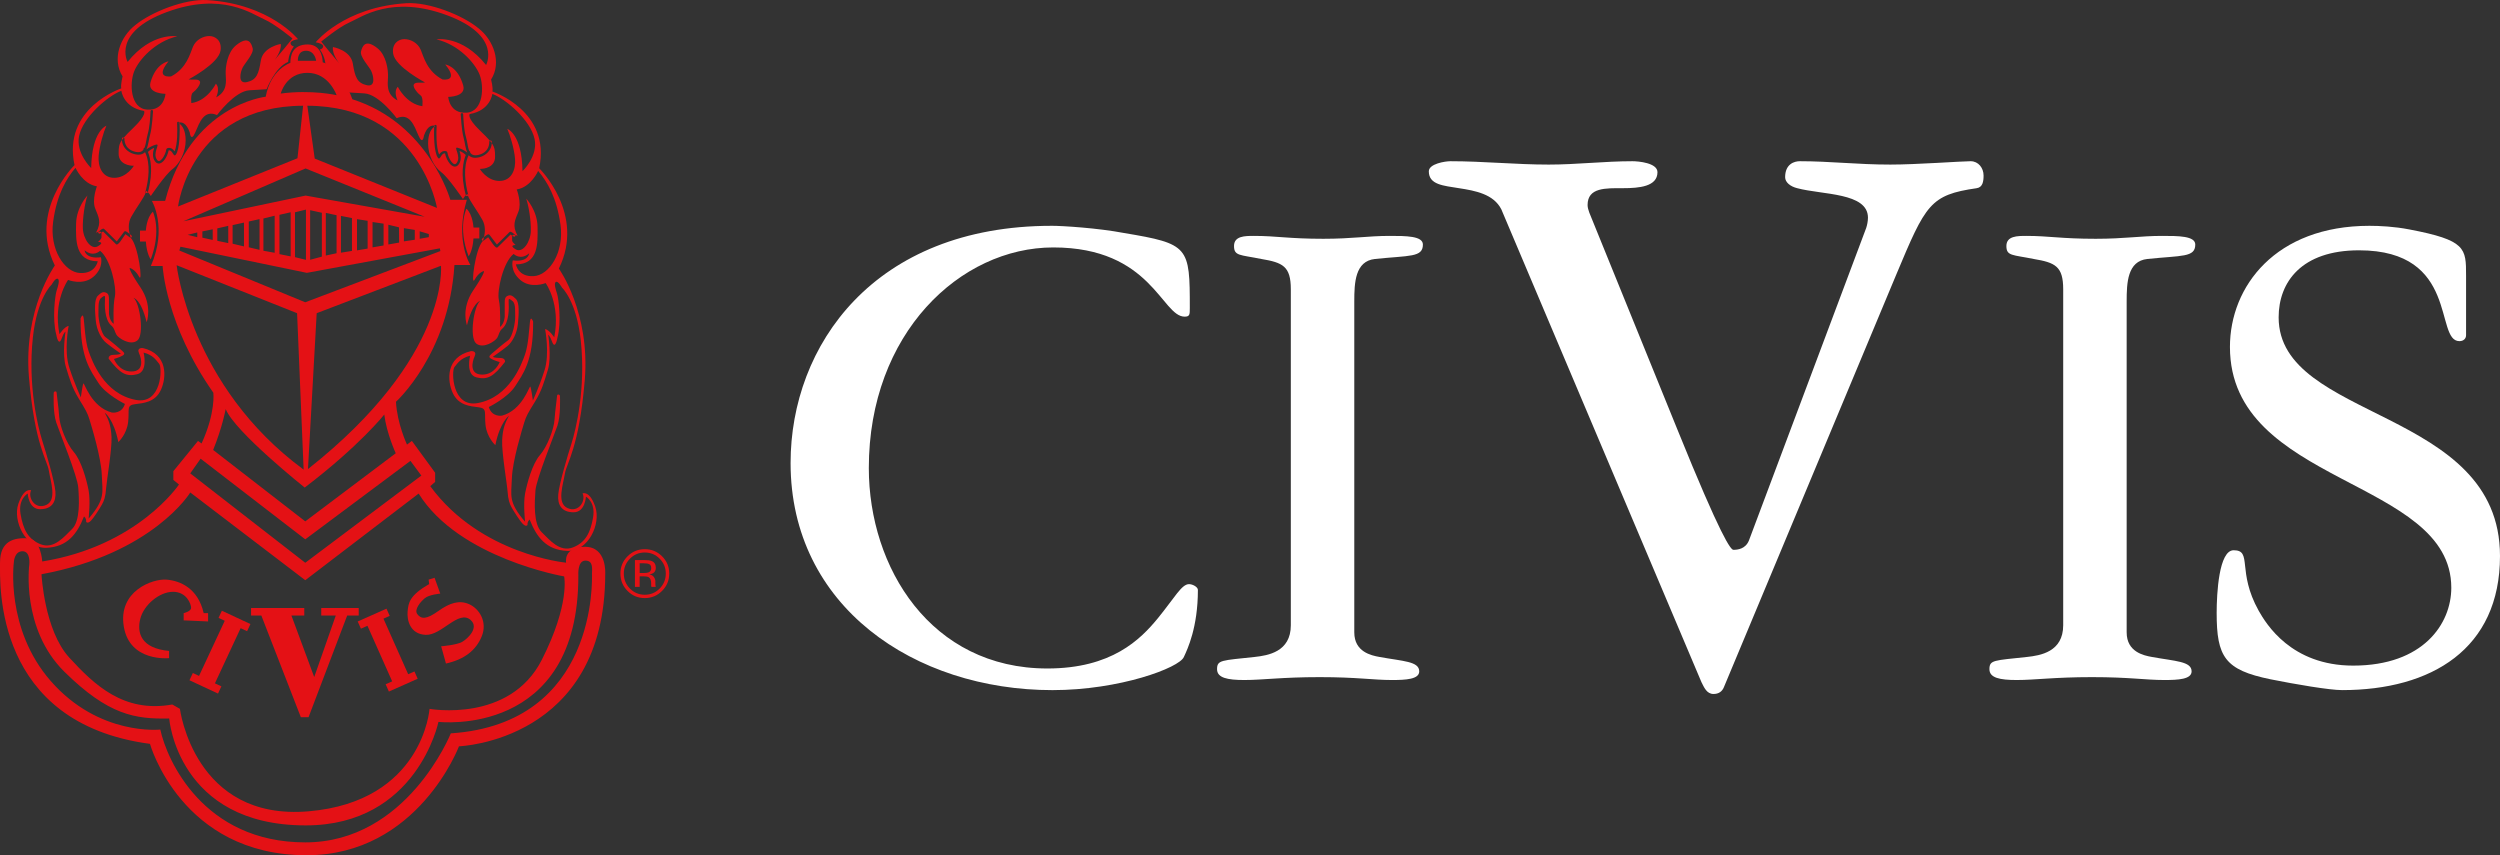
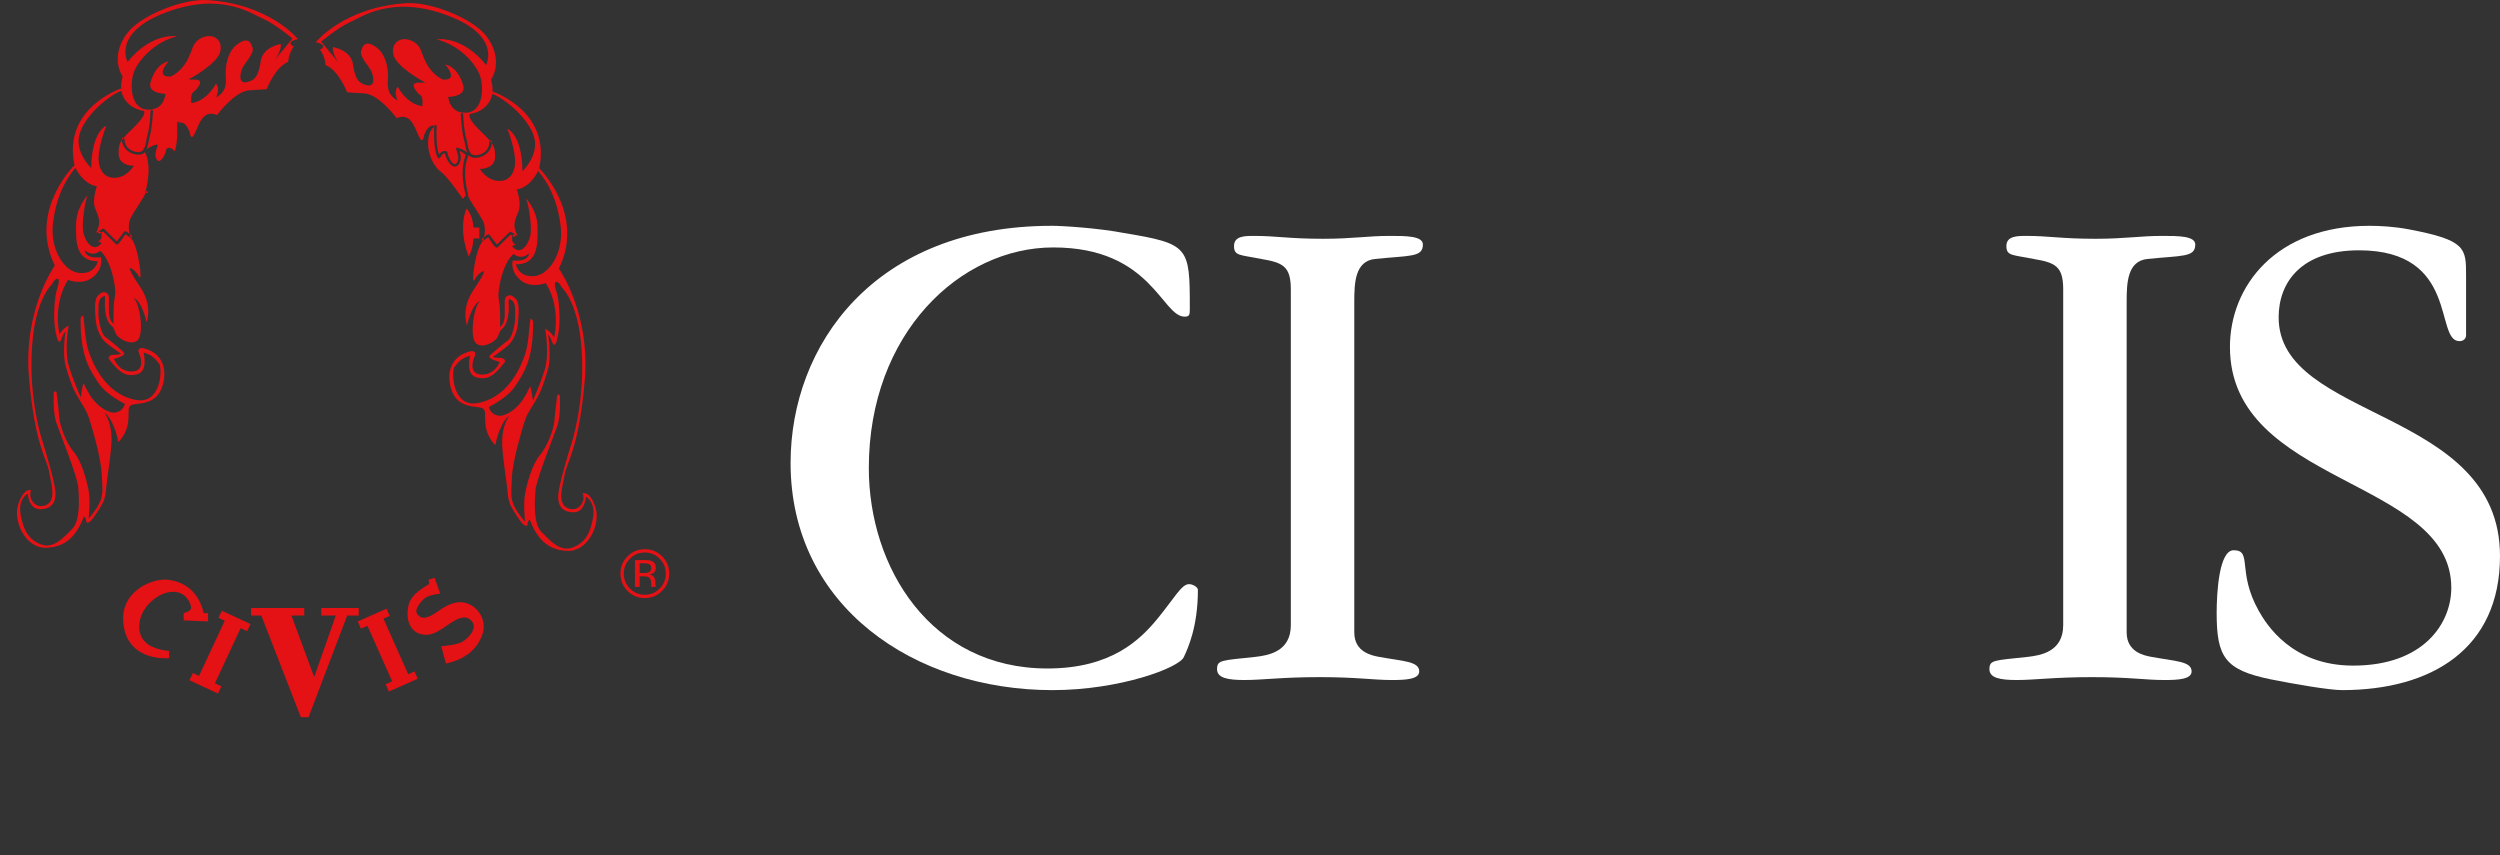
<svg xmlns="http://www.w3.org/2000/svg" xmlns:ns1="http://sodipodi.sourceforge.net/DTD/sodipodi-0.dtd" xmlns:ns2="http://www.inkscape.org/namespaces/inkscape" id="uuid-bcf4ce0e-761c-40aa-b697-6f2eb5c10b7c" viewBox="0 0 1782.87 609.89" version="1.1" ns1:docname="civis-logo-light.svg" ns2:version="1.4 (86a8ad7, 2024-10-11)">
  <rect x="0" y="0" width="1782.87" height="609.89" fill="#333333" stroke="none" />
  <ns1:namedview id="namedview25" pagecolor="#505050" bordercolor="#eeeeee" borderopacity="1" ns2:showpageshadow="0" ns2:pageopacity="0" ns2:pagecheckerboard="0" ns2:deskcolor="#505050" ns2:zoom="0.49807333" ns2:cx="969.73672" ns2:cy="330.27265" ns2:window-width="1920" ns2:window-height="1009" ns2:window-x="-8" ns2:window-y="828" ns2:window-maximized="1" ns2:current-layer="uuid-17b7d1b7-f3aa-4563-991a-d94de9a263ce" />
  <defs id="defs1">
    <style id="style1">.uuid-3d0890ae-5b65-4d3c-aba4-affc74147e61{fill:#e41115;}</style>
  </defs>
  <g id="uuid-17b7d1b7-f3aa-4563-991a-d94de9a263ce">
    <path d="m750.1,161.03c7.37,0,32.62,1.54,51.57,5.15,46.31,7.71,46.84,9.76,46.84,53.47,0,4.63,0,6.17-3.69,6.17-16.31,0-23.68-49.36-93.67-49.36-66.3,0-131.55,61.18-131.55,157.33,0,70.95,44.19,142.94,127.34,142.94,45.77,0,66.3-20.56,78.92-35.99,12.11-14.91,16.84-24.16,22.11-24.16,2.62,0,6.31,2.06,6.31,4.11,0,26.73-7.37,42.16-10,47.82-3.16,7.71-45.78,23.65-93.67,23.65-98.4,0-186.8-59.65-186.8-161.96,0-83.81,59.46-169.16,186.28-169.16Z" id="path1" style="fill:#ffffff;fill-opacity:1" />
    <path d="m965.81,451.01c0,13.88,12.11,16.45,17.89,17.48,16.84,3.09,28.42,3.09,28.42,10.29,0,5.65-9.47,6.17-19.47,6.17-13.69,0-24.73-2.06-51.57-2.06s-40.52,2.06-53.68,2.06c-12.1,0-19.46-1.54-19.46-7.71,0-6.69,3.15-6.17,26.83-8.74,9.47-1.03,25.78-3.6,25.78-22.62v-239.6c0-16.45-5.79-19.03-21.04-21.59-15.26-3.09-19.47-2.06-19.47-9.26s7.89-7.2,14.21-7.2c16.31,0,24.73,2.06,49.46,2.06,21.04,0,31.57-2.06,47.35-2.06,11.58,0,23.68,0,23.68,6.17,0,9.26-9.47,7.71-34.2,10.29-14.2,1.54-14.73,16.97-14.73,30.33v236Z" id="path2" style="fill:#ffffff;fill-opacity:1" />
-     <path d="m1330.9,162.47c.62-1.81,1.23-4.81,1.23-7.22,0-18.03-32.6-16.23-50.45-21.04-4.92-1.2-8.62-4.21-8.62-7.82,0-9.62,6.77-11.42,10.46-11.42,21.53,0,41.22,2.4,64.61,2.4,18.46,0,51.06-2.4,57.22-2.4,5.53,0,9.23,4.81,9.23,10.22,0,4.2-.62,8.41-4.93,9.02-33.23,4.81-36.3,11.42-57.21,61.32l-123.06,294.57c-1.22,3.01-3.69,4.81-7.38,4.81-4.92,0-6.76-4.81-8.61-8.41l-142.74-337.26c-5.54-10.82-18.47-13.23-30.15-15.03-11.08-1.81-21.54-2.4-21.54-12.03,0-5.41,11.69-7.21,15.39-7.21,23.38,0,46.75,2.4,70.14,2.4,19.69,0,39.99-2.4,59.68-2.4,4.31,0,17.85,1.2,17.85,7.81,0,10.22-12.92,11.42-24.61,11.42-12.3,0-25.23-.6-25.23,12.02,0,1.8.62,3.61,1.23,5.41l62.75,154.5c31.38,77.55,38.15,85.97,40,85.97,3.08,0,8.62-.6,11.07-6.61l83.68-223.03Z" id="path3" style="fill:#ffffff;fill-opacity:1" />
    <path d="m1516.63,451.01c0,13.88,12.11,16.45,17.89,17.48,16.84,3.09,28.42,3.09,28.42,10.29,0,5.65-9.47,6.17-19.47,6.17-13.69,0-24.73-2.06-51.57-2.06s-40.52,2.06-53.68,2.06c-12.1,0-19.46-1.54-19.46-7.71,0-6.69,3.15-6.17,26.83-8.74,9.47-1.03,25.78-3.6,25.78-22.62v-239.6c0-16.45-5.79-19.03-21.04-21.59-15.26-3.09-19.47-2.06-19.47-9.26s7.89-7.2,14.21-7.2c16.31,0,24.73,2.06,49.46,2.06,21.04,0,31.57-2.06,47.35-2.06,11.58,0,23.68,0,23.68,6.17,0,9.26-9.47,7.71-34.2,10.29-14.2,1.54-14.73,16.97-14.73,30.33v236Z" id="path4" style="fill:#ffffff;fill-opacity:1" />
    <path d="m1758.66,239.18c0,2.06-1.58,4.11-4.73,4.11-17.89,0,0-64.78-71.57-64.78-41.04,0-57.35,22.62-57.35,47.82,0,74.04,157.86,64.27,157.86,170.19,0,66.32-48.94,95.63-112.6,95.63-8.95,0-33.15-4.12-51.04-7.71-32.62-6.68-38.42-15.94-38.42-47.3,0-13.88,1.58-44.73,12.11-44.73,13.68,0,2.11,14.91,17.89,43.19,5.26,9.26,23.15,39.08,67.35,39.08,49.99,0,69.98-29.82,69.98-55.53,0-78.15-157.86-73.01-157.86-171.73,0-43.19,32.62-86.38,99.45-86.38,7.38,0,17.89.52,28.42,2.57,40.52,7.71,40.52,13.37,40.52,32.91v42.67Z" id="path5" style="fill:#ffffff;fill-opacity:1" />
    <path class="uuid-3d0890ae-5b65-4d3c-aba4-affc74147e61" d="m472.17,421.39c-3.4,3.42-7.52,5.13-12.35,5.13s-8.94-1.71-12.32-5.13c-3.37-3.4-5.06-7.53-5.06-12.37s1.7-8.9,5.1-12.3c3.39-3.39,7.48-5.08,12.27-5.08s8.94,1.69,12.35,5.08c3.4,3.39,5.1,7.49,5.1,12.3s-1.7,8.95-5.1,12.37Zm-22.93-22.96c-2.91,2.93-4.37,6.47-4.37,10.61s1.45,7.74,4.34,10.68c2.91,2.94,6.45,4.42,10.61,4.42s7.7-1.47,10.61-4.42c2.91-2.94,4.37-6.51,4.37-10.68s-1.46-7.68-4.37-10.61c-2.93-2.94-6.47-4.42-10.61-4.42s-7.66,1.47-10.59,4.42Zm10.26.97c2.37,0,4.12.23,5.22.69,1.98.82,2.97,2.44,2.97,4.85,0,1.71-.62,2.97-1.87,3.78-.66.43-1.58.74-2.77.93,1.5.24,2.59.86,3.28,1.87s1.04,2,1.04,2.96v1.4c0,.44.02.92.05,1.42.03.51.09.84.17,1l.12.24h-3.16c-.02-.06-.03-.13-.05-.19-.02-.06-.03-.13-.05-.21l-.07-.62v-1.51c0-2.21-.6-3.67-1.8-4.38-.71-.41-1.96-.62-3.75-.62h-2.66v7.53h-3.37v-19.14h6.7Zm3.64,3.01c-.85-.47-2.21-.71-4.08-.71h-2.88v6.93h3.05c1.43,0,2.5-.14,3.21-.43,1.32-.52,1.98-1.52,1.98-2.99,0-1.39-.42-2.33-1.27-2.8Z" id="path6" />
-     <path class="uuid-3d0890ae-5b65-4d3c-aba4-affc74147e61" d="m109.02,150.99s6.44,12.99-1.53,33.99c0,0-2.89-3.71-3.47-12.74h-4.18v-7.77h4.18s.38-9.17,5-13.47" id="path7" />
    <path class="uuid-3d0890ae-5b65-4d3c-aba4-affc74147e61" d="m332.66,148.82s-6.44,12.99,1.54,33.99c0,0,2.88-3.71,3.46-12.74h4.17v-7.78h-4.17s-.39-9.16-5-13.47" id="path8" />
    <path class="uuid-3d0890ae-5b65-4d3c-aba4-affc74147e61" d="m120.59,464.19v5.16s-27.89,2.97-32.26-22.26c-4.44-25.64,20.62-34.51,30.38-33.73,9.76.79,22.49,6.09,26.55,23.9h3.13v5.93l-17.42-.78v-5.15s5.31-1.16,5.31-3.82-3.2-11.4-12.89-11.4-20.85,9.3-23.36,19.29c-2.5,10,.48,21,20.54,22.88" id="path9" />
    <polygon class="uuid-3d0890ae-5b65-4d3c-aba4-affc74147e61" points="158.23 435.55 155.86 440.65 160.28 442.7 141.94 482.03 137.52 479.96 135.11 485.12 155.48 494.62 157.88 489.46 153.27 487.31 171.6 447.98 176.22 450.14 178.6 445.05 158.23 435.55" id="polygon9" />
    <polygon class="uuid-3d0890ae-5b65-4d3c-aba4-affc74147e61" points="275.62 434.07 277.91 439.2 273.45 441.19 291.09 480.82 295.56 478.84 297.87 484.04 277.34 493.18 275.02 487.98 279.68 485.91 262.04 446.27 257.39 448.35 255.09 443.21 275.62 434.07" id="polygon10" />
    <path class="uuid-3d0890ae-5b65-4d3c-aba4-affc74147e61" d="m309.91,412.04l4.06,11.3s-7.89.66-11.03,3.28c-3.16,2.62-7.73,8.12-5.37,11.31,2.85,3.85,6.71,3.75,14.97-2.14,8.25-5.9,15.12-8.06,22.17-4.85,7.2,3.28,12.96,12.57,8.91,22.7-4.07,10.13-12.45,16.63-25.59,19.56l-3.41-12.3s11.05-.88,14.98-3.14c3.92-2.28,12.3-10.13,6.02-15.63-8.59-7.52-20.65,11.13-32.04,10.61-11.39-.52-13.45-10.79-12.88-16.81.57-6.02,1.31-11.3,15.37-19.43l-.4-3.14,4.23-1.31Z" id="path10" />
    <polygon class="uuid-3d0890ae-5b65-4d3c-aba4-affc74147e61" points="179.05 438.98 179.05 433.61 216.99 433.61 216.99 438.98 207.83 438.98 224.08 482.84 239.46 438.98 229.09 438.98 229.09 433.61 255.82 433.61 255.82 438.98 247.59 438.98 220.04 511.49 214.55 511.49 186.38 438.98 179.05 438.98" id="polygon11" />
    <path class="uuid-3d0890ae-5b65-4d3c-aba4-affc74147e61" d="m332.17,110.55c-1.24-1.26-2.81-2.24-4.46-2.9,1.06,3.07,1.48,6.84-.63,9.64-2.12,2.84-4.77,1.28-6.4-.7-1.57-1.91-2.85-4.78-3.29-7.17-2.77-.52-3.42,5.2-5.03,3.16-3.04-3.87-2.93-17.7-2.75-22.12-1.92,1.41-4.33,4.71-4.33,11.87,0,8.35,4.27,16.72,9.32,20.4,5.05,3.69,15.55,19.24,15.55,19.24.65-1.21,1.42-2.09,2.07-2.7-.01-.03-.03-.04-.04-.08-4.09-15.18-1.71-24.35-.02-28.65" id="path11" />
    <path class="uuid-3d0890ae-5b65-4d3c-aba4-affc74147e61" d="m424.59,361.58c-4.07-12.05-9.13-9.71-9.13-9.71,2.52,5.25-2.73,13.99-10.69,10.49-7.97-3.5-3.12-16.9-1.94-24.49,1.16-7.58,10.1-18.27,14.18-66.66,4.07-48.38-18.46-79.67-18.46-79.67,19.23-39.07-14.04-71.57-14.04-71.57,8.79-40.76-33.33-54.71-33.33-54.71.54-2.9-.96-8.53-.96-8.53,7.77-12.32,1.67-28.23-9.01-36.58-11.44-9.42-35.37-18.85-51.41-17.86-44.67,2.77-64.66,27.86-64.66,27.86,5.97,1.07,5.3,3.01,5.3,3.01-.18,1.75-2.33,2.14-2.33,2.14,3.89,5.25,4.07,11.08,4.07,11.08,9.33,3.7,15.37,19.44,15.37,19.44,0,0,1.74.19,12.23.77,10.49.58,23.12,17.69,23.12,17.69,9.32-4.09,12.44,5.24,15.55,12.44,3.1,7.19,3.89,0,3.89,0,2.46-7.12,5.8-7.39,7.33-7.09.28-.91,1.77-.76,1.72.33-.28,5.37-.38,14.7,1.73,20.23,1.18-1.7,3.19-3.23,5.52-2.16.11.07.4.52.41.64.29,2.14,1.51,5,2.99,6.81,1.55,1.88,2.68,2.01,3.61.76,3.62-4.82-2.73-11.78.73-10.88,2.48.65,4.87,1.89,6.88,3.43-1.44-3.04-1.7-7.32-2.62-10.51-.75-2.55-1.28-6.75-1.6-10.25-.33-3.53-.49-6.44-.49-6.44-.06-1.18,1.7-1.27,1.77-.09.28,5.06.6,11.46,2.01,16.28.47,1.6.77,3.4,1.1,5.16.32,1.72.65,3.41,1.24,4.77.47.13.83.63.64,1.14,1.11,1.62,2.95,2.4,6.29,1.52,4.17-1.09,6.87-3.92,7.29-8.1.06-.68.03-1.11.03-1.11-.02-.41.16-.68.43-.83-1.54-1.81-3.71-3.99-6.78-6.94-10.1-9.72-7.58-12.05-7.58-12.05,14.77-2.53,16.13-14.38,16.13-14.38,9.7,3.65,27.23,18.77,30.1,32.08,2.67,12.34-8.6,23.03-8.6,23.03-.4-26.71-10.84-30.19-10.84-30.19,2.04,4.5,4.91,14.13,5.53,21.39.6,7.27-2.26,15.77-11.17,15.77s-13.97-8.63-13.97-8.63c3.12.19,10.89-1.16,10.89-8.55,0-4.37-.15-6.63-2.35-9.76-.15,4.82-3.97,8.76-8.67,9.99-3.91,1.02-6.24.19-7.83-1.37-4.02,8.22-2.57,19.75-.35,28.03.09.31,0,.58-.15.77,1.33,3.88,7.1,11.35,10.4,17.44,2.34,4.31,1.79,9.15,1.07,12.14,1.49-1.25,3.14-2.64,3.87-1.68l5.33,6.98,9.01-8.91c.87-.86,2.68.98,3.8,1.74.13.09.22.21.29.32.87.22,1.67.62,1.67.62-4.11-7.58-1.84-11.05.6-17.3,2.46-6.25-1.23-15.76-1.23-15.76,10.24-1.64,15.26-13.21,15.26-13.21,6.45,7.57,13.31,18.94,15.96,38.49,2.67,19.55-7.98,35.92-19.14,36.54-11.16.62-12.69-8.39-12.69-8.39,16.08,0,15.66-14.85,15.46-26.72-.19-11.88-8.09-20.17-8.09-20.17,1.84,5.53,3.49,15.66,3.28,23.24-.21,7.58-5.74,15.97-10.86,12.89-5.11-3.07,0-3.07,0-3.07-3.48-3.06-2.24-3.28-2.46-5.93-.02-.28.02-.5.08-.68l-1.2-.84-9.21,9.1c-1.55,1.54-5.04-4.96-6.73-7.17l-3.19,2.34c-.2.15-.41.18-.6.17-.04.13-.08.22-.08.22-5.44,5.64-8.75,33.04-5.83,27.59,2.9-5.44,6.6-6.22,6.6-6.22,0,0,1.36.58-7.59,13.8-8.93,13.21-4.46,24.87-4.46,24.87,4.09-16.51,9.34-17.29,9.34-17.29-4.48,3.5-7.78,26.23-2.72,30.31,5.05,4.08,13.59-1.75,14.96-4.08,1.36-2.33,1.36-4.66,3.49-6.42,5.23-4.27,4.87-15.35,4.66-18.65-.19-3.3.2-3.11,2.72-1.16,2.53,1.94,1.75,8.16,1.95,11.27.19,3.11-1.75,14.38-5.05,16.72-3.3,2.33-10.1,8.16-11.85,9.72-1.75,1.55-2.13,2.33-.19,3.5,1.94,1.17,6.02,2.33,6.02,2.33,0,0-3.29,8.94-12.43,8.94s-7.39-8.75-5.44-13.02c1.94-4.27-2.72-3.7-2.72-3.7-18.07,4.28-16.91,21.19-12.83,29.93,4.09,8.74,12.24,9.33,18.46,10.11,6.23.77,3.9,3.69,4.86,12.62.97,8.95,7,14.38,7,14.38,3.31-16.52,9.73-20.98,9.73-20.98-2.53,4.66-4.47,8.74-4.87,17.49-.38,8.74,3.5,31.09,3.89,36.73.39,5.63,1.37,8.54,2.92,11.27,1.55,2.72,5.63,9.32,7.96,11.66,2.34,2.33,3.31.78,3.31.78-.21-2.72,1.55-3.89,1.55-3.89,4.86,12.43,11.86,21.76,26.82,22.35,14.96.58,24.09-19.24,20.01-31.29M346.66,46.36c-17.29-21.57-35.37-18.26-35.37-18.26,15.75,3.69,27.4,16.71,30.71,25.07,3.31,8.35,2.91,26.42-9.32,27.2-12.25.78-13.03-11.27-13.03-11.27,0,0,13.03,0,10.69-8.16-4-14.01-12.82-14.96-12.82-14.96,10.29,12.63-1.95,10.69-1.95,10.69-11.08-5.83-13.41-16.13-15.54-21.19-2.14-5.05-7.39-7.58-11.67-7.58s-9.12,3.31-7.96,10.5c1.51,9.26,22.74,20.41,22.74,20.41-3.11.53-6.8-.58-7.97,1.36-1.17,1.94,2.92,6.61,4.86,7.97,1.94,1.36,1.16,7.58,1.16,7.58-11.47-1.55-17.49-13.8-17.49-13.8-3.31,3.31-.19,9.72-.19,9.72-8.36-4.47-6.99-11.66-6.8-16.71.19-5.05-1.17-15.36-7.39-20.41-8.81-7.16-10.89-1.55-11.86,2.13-.97,3.7,5.63,10.69,7.19,13.81,1.56,3.11,3.69,11.86-3.11,10.3-6.8-1.55-8.36-5.64-9.91-15.35-1.56-9.71-14.2-11.86-14.2-11.86-.78,5.25,4.67,11.86,4.67,11.86-3.11-3.5-13.03-15.74-13.03-15.74,0,0,12.44-10.3,20.02-13.6,8.87-3.87,30.13-19.82,69.57-5.24,39.44,14.57,27.98,35.56,27.98,35.56m11.25,250.04s-7.07,1.23-9.32-6.14c0,0,13.62-6.66,18.94-15.05,5.31-8.39,12.89-17.5,12.68-45.85,0,0-1.63-4.82-2.25,0-.61,4.82-1.02,16.17-3.48,23.24-2.45,7.07-10.96,30.54-33.68,34.81-18.53,3.48-18.94-23.03-16.68-25.69,2.25-2.67,4.2-6.25,11.17-8.09,0,0-3.49,13.41,4.5,15.46,7.98,2.04,12.38-.71,20.37-11.05,0,0,.51-2.77-3.38-2.77s-5.32-.81-5.32-.81c0,0,7.07-4.92,10.54-7.78,3.48-2.87,6.76-9.12,7.37-15.87.62-6.76,1.23-14.94-1.43-17.6-2.67-2.66-3.89-3.07-5.93-2.26-2.05.82-2.05,3.07-2.05,4.71v10.03s-.11,5.02-3.38,7.48c0,0,.61-13.01-.82-19.35-1.43-6.34,2.98-26.82,10.54-32.76,0,0,4.82,4.91,11.06-.41,0,0-.31,6.45-11.67,5.02,0,0-2.25,7.37,5.32,13.92,7.58,6.55,18.12,2.26,18.12,2.26,0,0,10.84,14.84,6.14,38.69,0,0-3.48-5.32-6.55-5.93,0,0,3.48,17.51-.42,29.58-3.89,12.08-8.29,21.39-8.29,21.39,0,0-1.22-9.31-1.84-9.93-.61-.62-5.61,16.89-20.26,20.78m65.09,72.38c-1.84,10.84-5.32,18.12-14.53,21.6-9.2,3.48-16.28-5.12-22.21-10.96-5.94-5.83-5.02-21.28-4.41-29.58.62-8.29,13.21-39,15.67-46.27,2.45-7.27,1.84-19.65,1.84-21.08s-2.05-1.55-2.05-.41-1.43,10.64-1.84,17.19c-.4,6.55-5.11,19.14-10.44,25.28-5.33,6.14-9.11,19.75-10.55,27.33-1.43,7.58,0,20.17,0,20.17-12.18-14.23-9.82-18.53-9.42-31.02.41-12.49,7.37-35.01,8.8-39.72,1.43-4.7,2.66-6.76,7.58-14.74,4.91-7.98,6.66-14.23,9.32-23.03,2.67-8.8.2-24.87.2-24.87,0,0,1.23.6,2.66,4.7,2.35,6.72,3.89-2.46,3.89-2.46,3.07-11.25.81-28.35-.21-31.43-1.02-3.07-2.46-7.68-.82-8.5,1.64-.82,4.31,4.09,4.31,4.09,0,0,10.34,9.32,13.4,37.68,3.73,34.49-3.68,64.19-6.54,73.19-2.87,9.01-8.92,29.18-9.53,36.75-.62,7.58,2.67,12.59,10.95,12.59s8.8-11.15,8.8-11.15c0,0,6.96,3.79,5.12,14.64" id="path12" />
    <path class="uuid-3d0890ae-5b65-4d3c-aba4-affc74147e61" d="m343.97,170.09c-.74.55-.26,1.53.45,1.6.16-.39.48-1.31.8-2.6-.44.37-.86.73-1.24,1.01" id="path13" />
    <path class="uuid-3d0890ae-5b65-4d3c-aba4-affc74147e61" d="m309.69,89.62c-.01.08-.05.14-.06.24,0,.17-.02.38-.03.61.32-.24.64-.43.92-.57,0,0-.31-.17-.84-.28" id="path14" />
-     <path class="uuid-3d0890ae-5b65-4d3c-aba4-affc74147e61" d="m332.22,139.28c.26.73,1.13.71,1.52.23-.16-.45-.26-.87-.29-1.22,0,0-.53.33-1.23.99" id="path15" />
    <path class="uuid-3d0890ae-5b65-4d3c-aba4-affc74147e61" d="m350.71,101.02c-.06-.77-.84-.97-1.34-.69.52.62.97,1.21,1.36,1.76,0-.35,0-.71-.03-1.08" id="path16" />
    <path class="uuid-3d0890ae-5b65-4d3c-aba4-affc74147e61" d="m365.36,168.08l.85.58c.84.58,1.69-.41,1.3-1.13-.91-.23-1.88-.25-2.16.55" id="path17" />
-     <path class="uuid-3d0890ae-5b65-4d3c-aba4-affc74147e61" d="m125.3,110.38c-1.62,2.04-2.24-3.68-5.03-3.16-.43,2.38-1.71,5.25-3.28,7.17-1.63,1.98-4.27,3.54-6.41.7-2.1-2.8-1.67-6.57-.62-9.64-1.65.67-3.21,1.64-4.45,2.9,1.68,4.3,4.07,13.47-.01,28.65-.01.03-.03.05-.04.08.64.6,1.42,1.49,2.07,2.7,0,0,10.49-15.55,15.55-19.24,5.05-3.69,9.32-12.05,9.32-20.41,0-7.15-2.42-10.45-4.33-11.87.18,4.42.28,18.26-2.76,22.12" id="path18" />
    <path class="uuid-3d0890ae-5b65-4d3c-aba4-affc74147e61" d="m207.21,30.95s-.66-1.94,5.3-3.01c0,0-19.98-25.09-64.66-27.86-16.04-1-39.96,8.44-51.41,17.85-10.69,8.35-16.79,24.27-9,36.59,0,0-1.51,5.63-.96,8.53,0,0-42.12,13.96-33.33,54.71,0,0-33.28,32.51-14.04,71.57,0,0-22.54,31.29-18.46,79.67,4.08,48.39,13.02,59.09,14.19,66.66,1.16,7.59,6.02,20.99-1.95,24.49-7.96,3.5-13.21-5.25-10.69-10.49,0,0-5.05-2.33-9.13,9.71-4.09,12.05,5.04,31.87,20.01,31.29,14.97-.58,21.96-9.91,26.82-22.35,0,0,1.75,1.16,1.56,3.89,0,0,.97,1.56,3.3-.78,2.33-2.33,6.42-8.93,7.97-11.66,1.55-2.72,2.52-5.63,2.91-11.27.39-5.63,4.27-27.99,3.89-36.73-.39-8.74-2.33-12.82-4.86-17.49,0,0,6.42,4.47,9.72,20.99,0,0,6.02-5.44,7-14.38.96-8.94-1.37-11.85,4.85-12.63,6.22-.78,14.38-1.36,18.46-10.1,4.08-8.75,5.24-25.66-12.82-29.93,0,0-4.67-.58-2.73,3.7,1.96,4.27,3.7,13.02-5.44,13.02s-12.44-8.94-12.44-8.94c0,0,4.09-1.17,6.03-2.33,1.94-1.17,1.55-1.95-.19-3.5-1.75-1.55-8.55-7.38-11.86-9.72-3.3-2.33-5.25-13.6-5.05-16.71.19-3.11-.58-9.33,1.94-11.27,2.52-1.94,2.91-2.14,2.72,1.17s-.55,14.38,4.66,18.66c2.14,1.74,2.14,4.08,3.5,6.41,1.36,2.33,9.91,8.16,14.96,4.08,5.06-4.08,1.75-26.82-2.72-30.32,0,0,5.25.78,9.33,17.3,0,0,4.47-11.66-4.47-24.88-8.94-13.21-7.58-13.8-7.58-13.8,0,0,3.69.77,6.6,6.22,2.92,5.43-.39-21.97-5.83-27.6,0,0-.04-.09-.08-.22-.2.02-.4-.03-.6-.17l-3.19-2.35c-1.7,2.22-5.18,8.71-6.73,7.18l-9.21-9.1-1.21.83c.06.18.1.4.08.69-.2,2.66,1.02,2.87-2.45,5.93,0,0,5.12,0,0,3.07-5.12,3.07-10.64-5.32-10.85-12.9-.2-7.57,1.44-17.7,3.28-23.24,0,0-7.89,8.3-8.09,20.17-.21,11.88-.61,26.72,15.46,26.72,0,0-1.53,9.01-12.69,8.39-11.17-.61-21.81-16.99-19.14-36.54,2.66-19.56,9.51-30.92,15.96-38.49,0,0,5.02,11.57,15.26,13.21,0,0-3.68,9.51-1.23,15.76,2.46,6.25,4.71,9.73.62,17.3,0,0,.79-.4,1.67-.62.06-.11.15-.22.29-.32,1.1-.77,2.91-2.6,3.78-1.74l9.02,8.91,5.32-6.98c.73-.96,2.38.43,3.88,1.68-.72-2.98-1.27-7.83,1.08-12.15,3.3-6.08,9.08-13.55,10.4-17.43-.16-.19-.24-.45-.16-.77,2.23-8.27,3.67-19.81-.34-28.02-1.59,1.55-3.92,2.39-7.83,1.36-4.7-1.23-8.52-5.17-8.66-9.98-2.21,3.12-2.35,5.39-2.35,9.75,0,7.39,7.76,8.75,10.88,8.56,0,0-5.06,8.63-13.97,8.63s-11.77-8.49-11.16-15.77c.62-7.27,3.48-16.89,5.53-21.39,0,0-10.44,3.48-10.85,30.2,0,0-11.25-10.69-8.59-23.03,2.87-13.31,20.4-28.43,30.11-32.08,0,0,1.36,11.86,16.13,14.38,0,0,2.53,2.33-7.58,12.05-3.07,2.95-5.24,5.13-6.78,6.94.26.15.46.43.43.82,0,0-.02.43.04,1.11.42,4.18,3.12,7.01,7.29,8.1,3.33.87,5.17.09,6.29-1.53-.19-.51.17-1.01.64-1.14.6-1.36.92-3.05,1.25-4.77.32-1.75.62-3.55,1.09-5.16,1.4-4.82,1.74-11.22,2.01-16.28.07-1.18,1.84-1.09,1.77.09,0,0-.15,2.91-.49,6.44-.33,3.5-.85,7.7-1.59,10.25-.93,3.19-1.19,7.47-2.63,10.51,2.01-1.54,4.39-2.78,6.87-3.43,3.47-.91-2.89,6.05.73,10.88.94,1.25,2.07,1.12,3.61-.76,1.49-1.8,2.7-4.67,2.99-6.81.02-.12.31-.57.42-.63,2.32-1.07,4.34.45,5.51,2.16,2.12-5.52,2.01-14.86,1.74-20.23-.06-1.09,1.43-1.24,1.71-.33,1.52-.31,4.86-.04,7.33,7.08,0,0,.78,7.2,3.89,0,3.11-7.19,6.22-16.51,15.55-12.43,0,0,12.63-17.1,23.12-17.68,10.49-.58,12.24-.77,12.24-.77,0,0,6.04-15.74,15.36-19.44,0,0,.19-5.83,4.08-11.07,0,0-2.14-.39-2.33-2.14M48.53,199.62s10.55,4.29,18.12-2.26c7.57-6.55,5.32-13.91,5.32-13.91-11.37,1.43-11.67-5.02-11.67-5.02,6.25,5.32,11.06.41,11.06.41,7.57,5.94,11.98,26.41,10.54,32.77-1.43,6.34-.82,19.34-.82,19.34-3.28-2.46-3.38-7.47-3.38-7.47v-10.03c0-1.64,0-3.9-2.04-4.71-2.05-.82-3.28-.41-5.94,2.24-2.66,2.66-2.04,10.86-1.43,17.61.61,6.75,3.89,13,7.37,15.87,3.48,2.87,10.54,7.78,10.54,7.78,0,0-1.43.82-5.32.82s-3.38,2.77-3.38,2.77c7.98,10.34,12.38,13.1,20.37,11.05,7.98-2.05,4.51-15.46,4.51-15.46,6.95,1.84,8.91,5.43,11.16,8.09,2.24,2.66,1.84,29.17-16.69,25.69-22.71-4.26-31.22-27.74-33.68-34.81-2.45-7.07-2.87-18.42-3.48-23.24-.62-4.82-2.25,0-2.25,0-.21,28.35,7.37,37.46,12.69,45.86,5.31,8.39,18.94,15.05,18.94,15.05-2.25,7.37-9.32,6.14-9.32,6.14-14.64-3.89-19.65-21.39-20.26-20.78-.61.62-1.84,9.94-1.84,9.94,0,0-4.41-9.32-8.3-21.39-3.89-12.08-.4-29.58-.4-29.58-3.07.61-6.55,5.94-6.55,5.94-4.71-23.86,6.14-38.7,6.14-38.7m-7.37-.82c1.64.82.21,5.43-.81,8.51-1.03,3.07-3.28,20.17-.21,31.42,0,0,1.54,9.18,3.89,2.46,1.43-4.1,2.66-4.71,2.66-4.71,0,0-2.45,16.07.21,24.88,2.66,8.8,4.41,15.05,9.32,23.03,4.91,7.98,6.14,10.03,7.57,14.74,1.43,4.71,8.39,27.23,8.8,39.72.41,12.49,2.77,16.79-9.42,31.01,0,0,1.44-12.59,0-20.17-1.43-7.57-5.22-21.19-10.54-27.33-5.32-6.14-10.03-18.73-10.44-25.28-.4-6.55-1.84-16.06-1.84-17.19s-2.06-1.02-2.06.41-.61,13.82,1.84,21.09c2.46,7.27,15.06,37.97,15.67,46.27.62,8.3,1.53,23.74-4.41,29.58-5.93,5.85-13,14.44-22.21,10.96-9.22-3.48-12.69-10.75-14.53-21.6-1.84-10.84,5.11-14.64,5.11-14.64,0,0,.51,11.17,8.79,11.17s11.57-5.02,10.96-12.6c-.62-7.56-6.66-27.74-9.52-36.74-2.86-9.01-10.28-38.71-6.55-73.19,3.07-28.36,13.42-37.68,13.42-37.68,0,0,2.66-4.92,4.29-4.1M195.55,43.19s5.44-6.61,4.66-11.86c0,0-12.64,2.14-14.19,11.86-1.55,9.71-3.11,13.79-9.91,15.35-6.81,1.55-4.66-7.19-3.11-10.3,1.55-3.11,8.17-10.1,7.19-13.79-.97-3.7-3.04-9.3-11.86-2.14-6.22,5.05-7.58,15.35-7.39,20.41.19,5.05,1.56,12.24-6.8,16.71,0,0,3.11-6.41-.19-9.72,0,0-6.02,12.25-17.49,13.8,0,0-.78-6.22,1.16-7.58,1.95-1.36,6.02-6.03,4.87-7.97-1.17-1.94-4.87-.83-7.98-1.36,0,0,21.24-11.15,22.74-20.41,1.17-7.19-3.69-10.49-7.96-10.49s-9.52,2.53-11.66,7.58c-2.14,5.05-4.47,15.36-15.55,21.19,0,0-12.24,1.94-1.94-10.69,0,0-8.82.94-12.82,14.96-2.33,8.16,10.69,8.16,10.69,8.16,0,0-.78,12.05-13.02,11.27-12.25-.78-12.64-18.85-9.33-27.21,3.31-8.35,14.96-21.37,30.7-25.06,0,0-18.07-3.31-35.37,18.26,0,0-11.47-20.98,27.98-35.56,39.45-14.58,60.71,1.38,69.57,5.24,7.59,3.31,20.02,13.6,20.02,13.6,0,0-9.91,12.24-13.02,15.74" id="path19" />
    <path class="uuid-3d0890ae-5b65-4d3c-aba4-affc74147e61" d="m93.69,167.89c-.38-.28-.8-.63-1.24-1,.31,1.28.64,2.21.8,2.6.7-.06,1.19-1.04.45-1.6" id="path20" />
    <path class="uuid-3d0890ae-5b65-4d3c-aba4-affc74147e61" d="m128.06,88.26c-.01-.23-.03-.43-.03-.62,0-.09-.04-.16-.06-.23-.52.11-.83.28-.83.28.28.14.59.33.92.57" id="path21" />
    <path class="uuid-3d0890ae-5b65-4d3c-aba4-affc74147e61" d="m103.93,137.31c.39.47,1.25.5,1.52-.23-.69-.67-1.23-.99-1.23-.99-.03.35-.14.77-.29,1.23" id="path22" />
    <path class="uuid-3d0890ae-5b65-4d3c-aba4-affc74147e61" d="m86.96,98.82c-.04.36-.04.72-.03,1.08.39-.55.84-1.13,1.36-1.76-.5-.28-1.28-.09-1.34.69" id="path23" />
    <path class="uuid-3d0890ae-5b65-4d3c-aba4-affc74147e61" d="m70.16,165.32c-.4.72.46,1.72,1.3,1.14l.85-.59c-.28-.8-1.24-.77-2.15-.55" id="path24" />
-     <path class="uuid-3d0890ae-5b65-4d3c-aba4-affc74147e61" d="m417.23,389.94c-15.72,0-13.52,11.33-13.52,11.33,0,0-61.08-5.66-96.87-54.55l3.48-3.05v-6.54l-16.58-22.69-3.5,2.62s-7.08-15.09-7.85-30.55c0,0,37.68-33.87,41.7-97.54h11.37s-11.3-17.21-2.55-46.47h-11.76s-15.38-54.49-69.87-71.71c0,0-7.59-22.69-21.15-26.33,0,0,.29-12.76-10.66-12.76s-12.4,8.02-12.4,13.13c0,0-13.94,4.38-17.58,24.15,0,0-54.13,5.84-71.71,74.26h-9.49s11.38,19.04-.72,46.46h8.39s2.12,41.79,36.18,90.38c0,0,1.82,13.86-8.39,36.19l-2.55-1.82-17.58,21.59v6.2l4.01,3.29s-29.18,43.86-97.5,54.89c0,0-.87-16.13-10.47-16.57-9.59-.43-19.65,1.72-19.65,17.44s-4.33,114.37,106.94,129.19c0,0,22.23,79.43,111.7,79.43,79.43,0,108.66-77.68,108.66-77.68,0,0,104.31-3.49,104.31-123.07,0,0,1.31-19.21-14.41-19.21m-197.58-55.44l6.22-111.16,88.62-33.82s6.6,64.91-94.84,144.98m94.44-155.47l-96.39,36.53-89.78-36.92.77-2.72,90.18,18.65,94.83-17.49.38,1.94Zm-96.16-39.56l-87.19,18.34,87.19-37.69,84.93,34.43-84.93-15.09Zm87.91,27.41v2.23l-6.51,1.17v-5.35l6.51,1.95Zm-10.02-2.92v7l-7.76,1.16v-9.42l7.76,1.26Zm-11.17,9.03l-7.68,1.36v-14.09l7.58,1.85.1,10.88Zm-11.08-13.5v15.55l-7.87,1.36v-18.07l7.87,1.16Zm-11.37-2.04v19.82l-7.58,1.26v-22.25l7.58,1.16Zm-11.17-1.94v23.42l-7.86,1.26v-26.23l7.86,1.55Zm-10.98-2.04v27.11l-7.67,1.65v-30.41l7.67,1.65Zm-10.49-1.75v31.29l-8.35,2.24v-35.37l8.35,1.84Zm-11.35-2.28v35.85l-7.81-1.92v-32l7.81-1.92Zm-10.9,1.92v31.46l-7.98-1.6v-28.05l7.98-1.81Zm-11.41,2.46v26.44l-8.02-1.46v-22.99l8.02-1.99Zm-10.79,2.42v21.92l-7.66-1.82v-18.39l7.66-1.71Zm-11.08,2.46v17l-8.13-1.92v-13.26l8.13-1.81Zm-11.22,2.34v12.3l-7.81-1.61v-8.88l7.81-1.82Zm-11.09,2.46v7.59l-7.37-1.6v-4.49l7.37-1.5Zm-11.01,2.25v3.42l-6.85-1.71,6.85-1.71Zm170.95-17.49l-87.19-35.19-5.27-37.68c80.41.25,92.46,72.87,92.46,72.87m-93.37-112.09c6.41,0,7.19,7.19,7.19,7.19h-13.02s-.58-7.19,5.83-7.19m.97,15.75c15.36,0,20.8,15.94,20.8,15.94,0,0-17.48-4.08-39.83-1.17,0,0,3.7-14.77,19.04-14.77m-3.08,23.47l-4.02,37.44-85.17,34.42s8.78-71.6,89.19-71.86m-90.2,113.73l85.91,34.21,4.66,111.55c-80.85-59.47-90.57-145.76-90.57-145.76m34.99,102.61c6.61,16.33,56.36,55.96,56.36,55.96,39.26-29.92,56.74-52.08,56.74-52.08,1.56,13.21,8.17,27.6,8.17,27.6l-64.52,48.58-65.69-50.92c6.61-16.33,8.94-29.15,8.94-29.15m-17.88,35.37l74.63,57.52,75.01-55.97,7.77,10.5-82.78,62.18-82.02-63.74,7.39-10.49Zm-7.39,24.09l82.02,62.58,80.85-61.79c28.76,46.25,103.77,59.08,103.77,59.08,0,0,4.32,19.55-15.93,59.47-22.97,45.27-80.07,34.98-80.07,34.98,0,0-4.66,66.08-86.29,73.07-81.61,7-91.72-73.07-91.72-73.07l-5.44-3.11c-34.6,6.22-55.58-13.99-73.45-33.42-17.88-19.44-19.83-59.47-19.83-59.47,79.68-14.77,106.11-58.3,106.11-58.3m185.78,171.79s-31.08,77.73-103.77,77.73-98.73-58.69-103.39-80.46c0,0-43.64,4.82-78.12-34.59-32.64-37.31-26.32-84.78-26.32-84.78,0,0,.28-7.79,6.18-7.79s4.84,9.4,4.84,9.4c0,0-6.19,45.89,25.14,76.67,31.32,30.79,50.29,33.73,74.62,33.2,0,0,5.9,76.24,97.35,76.24,79.46,0,94.67-73.82,94.67-73.82,0,0,100.15,11.69,99.76-104.53,0,0-.78-10.49,5.05-10.49s4.68,6.2,4.68,9.43,4.26,106.78-100.69,113.78" id="path25" />
  </g>
</svg>